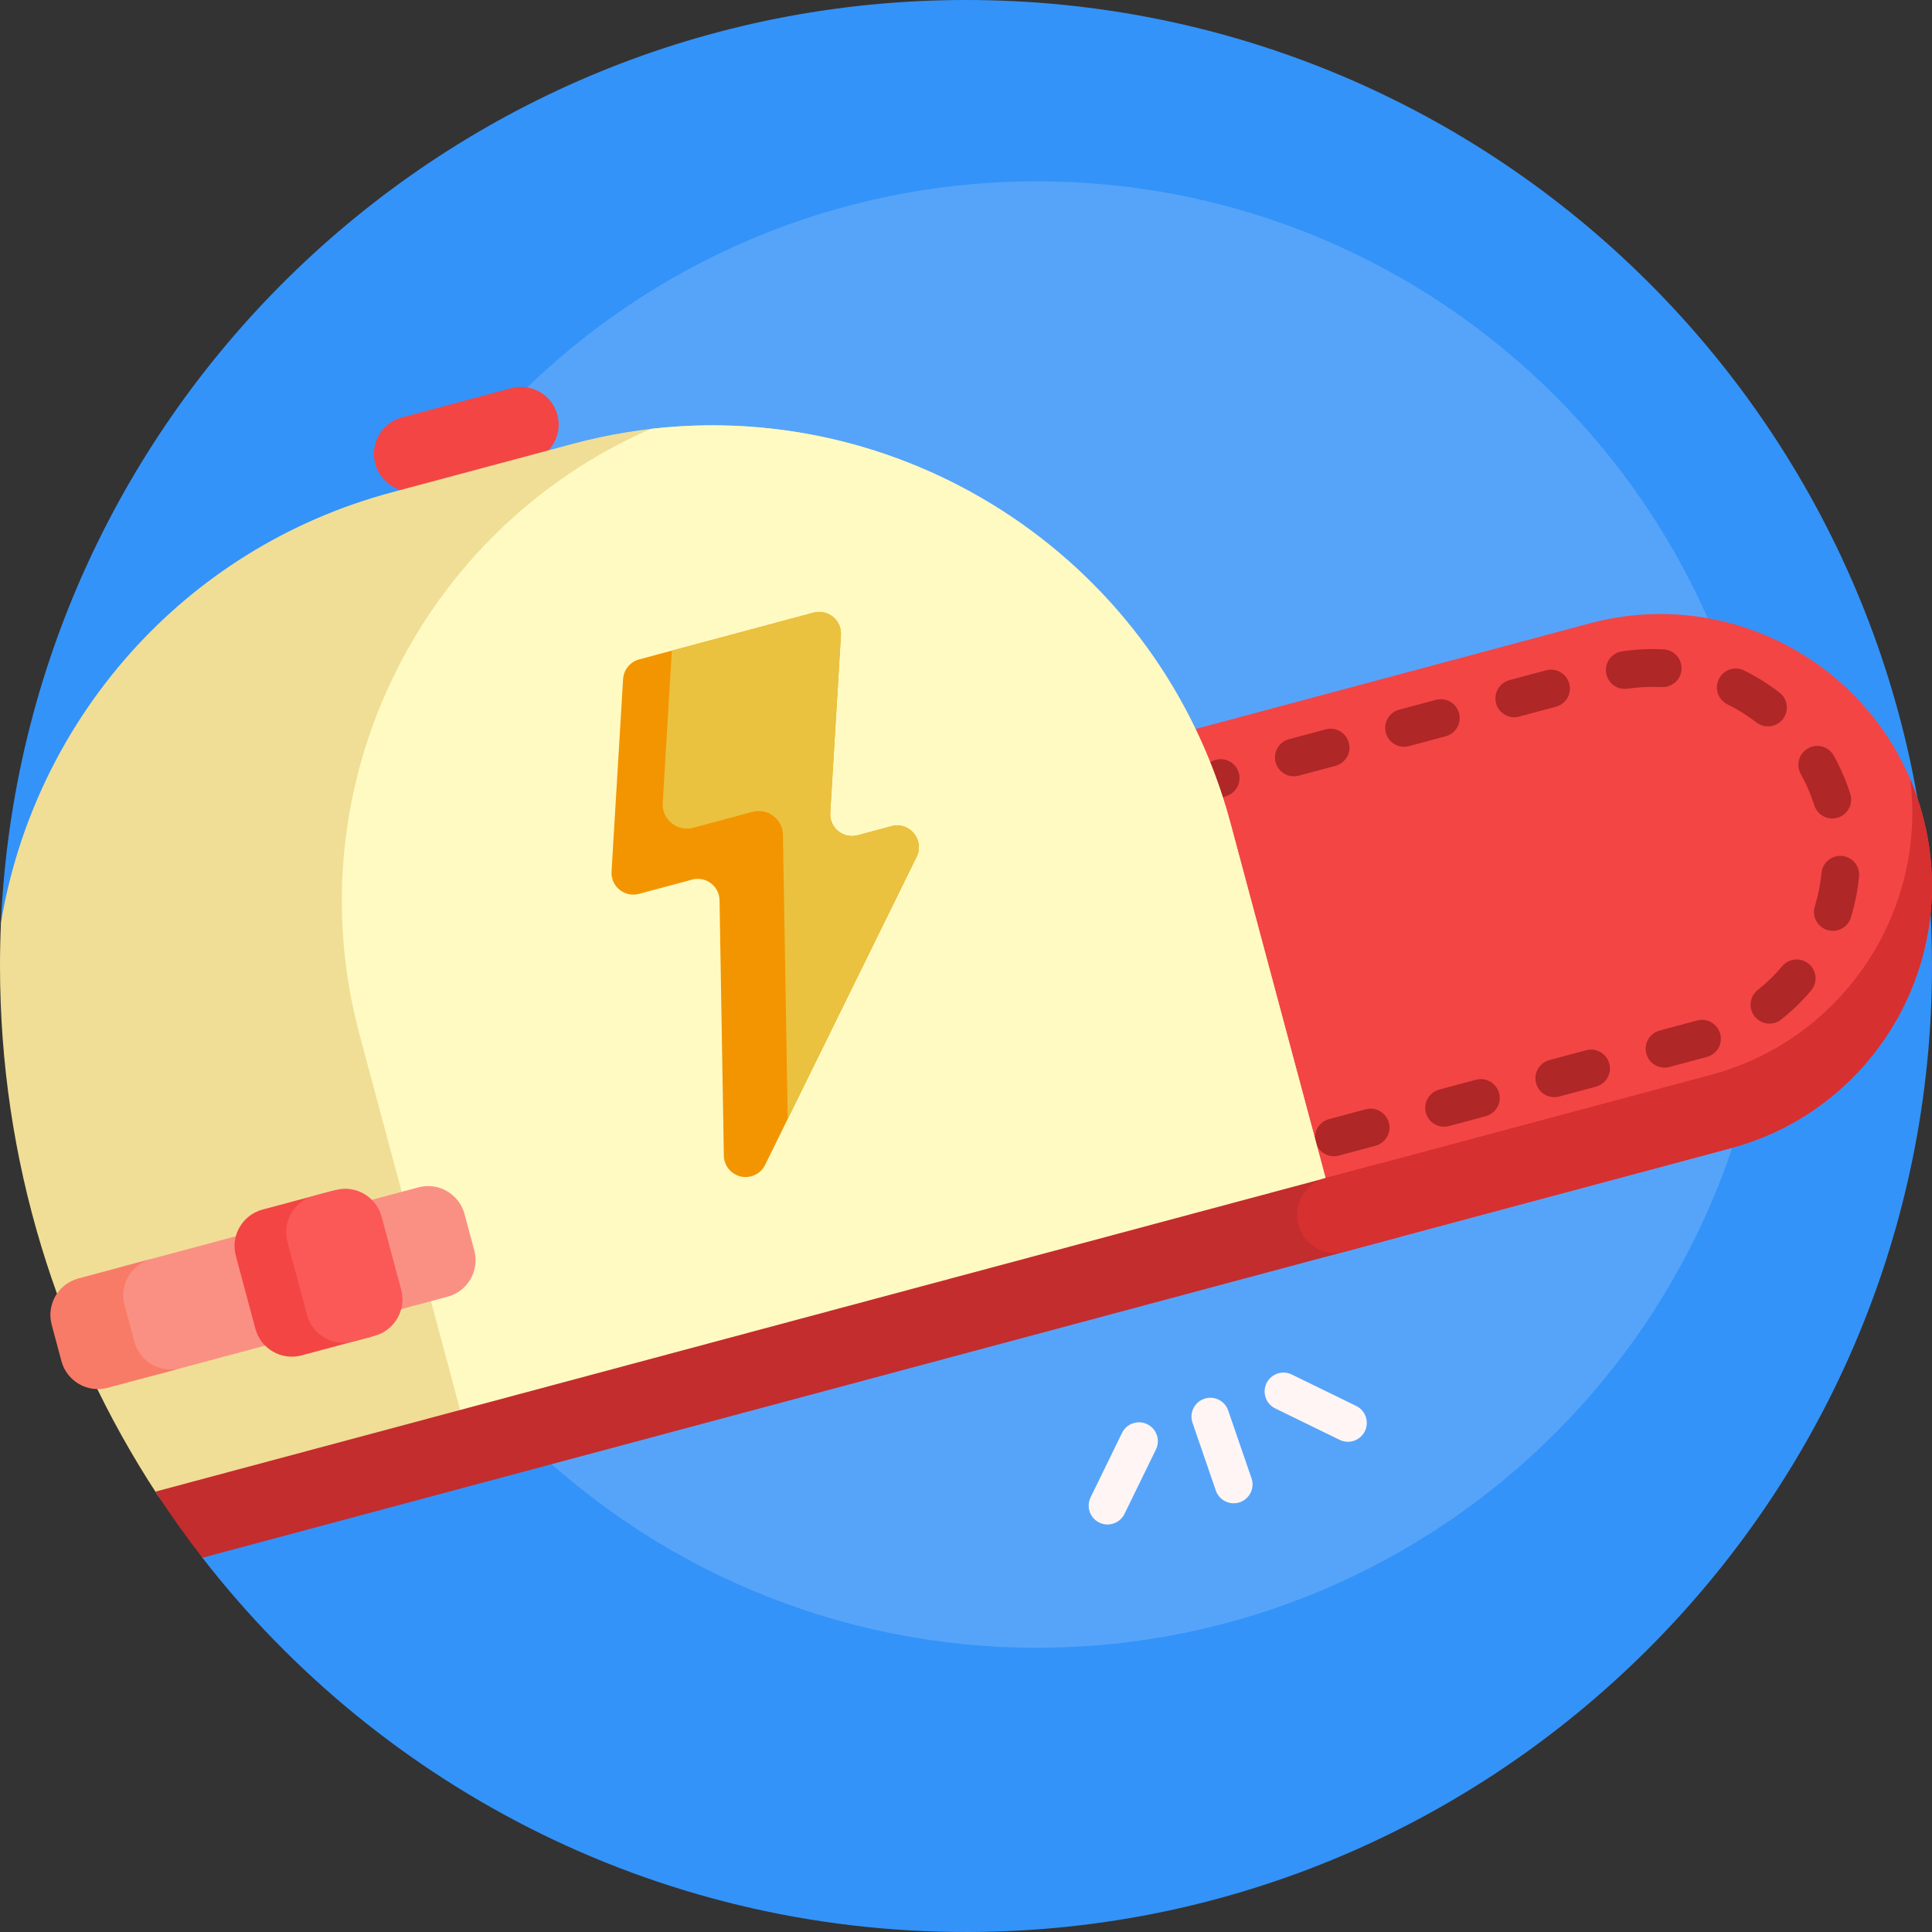
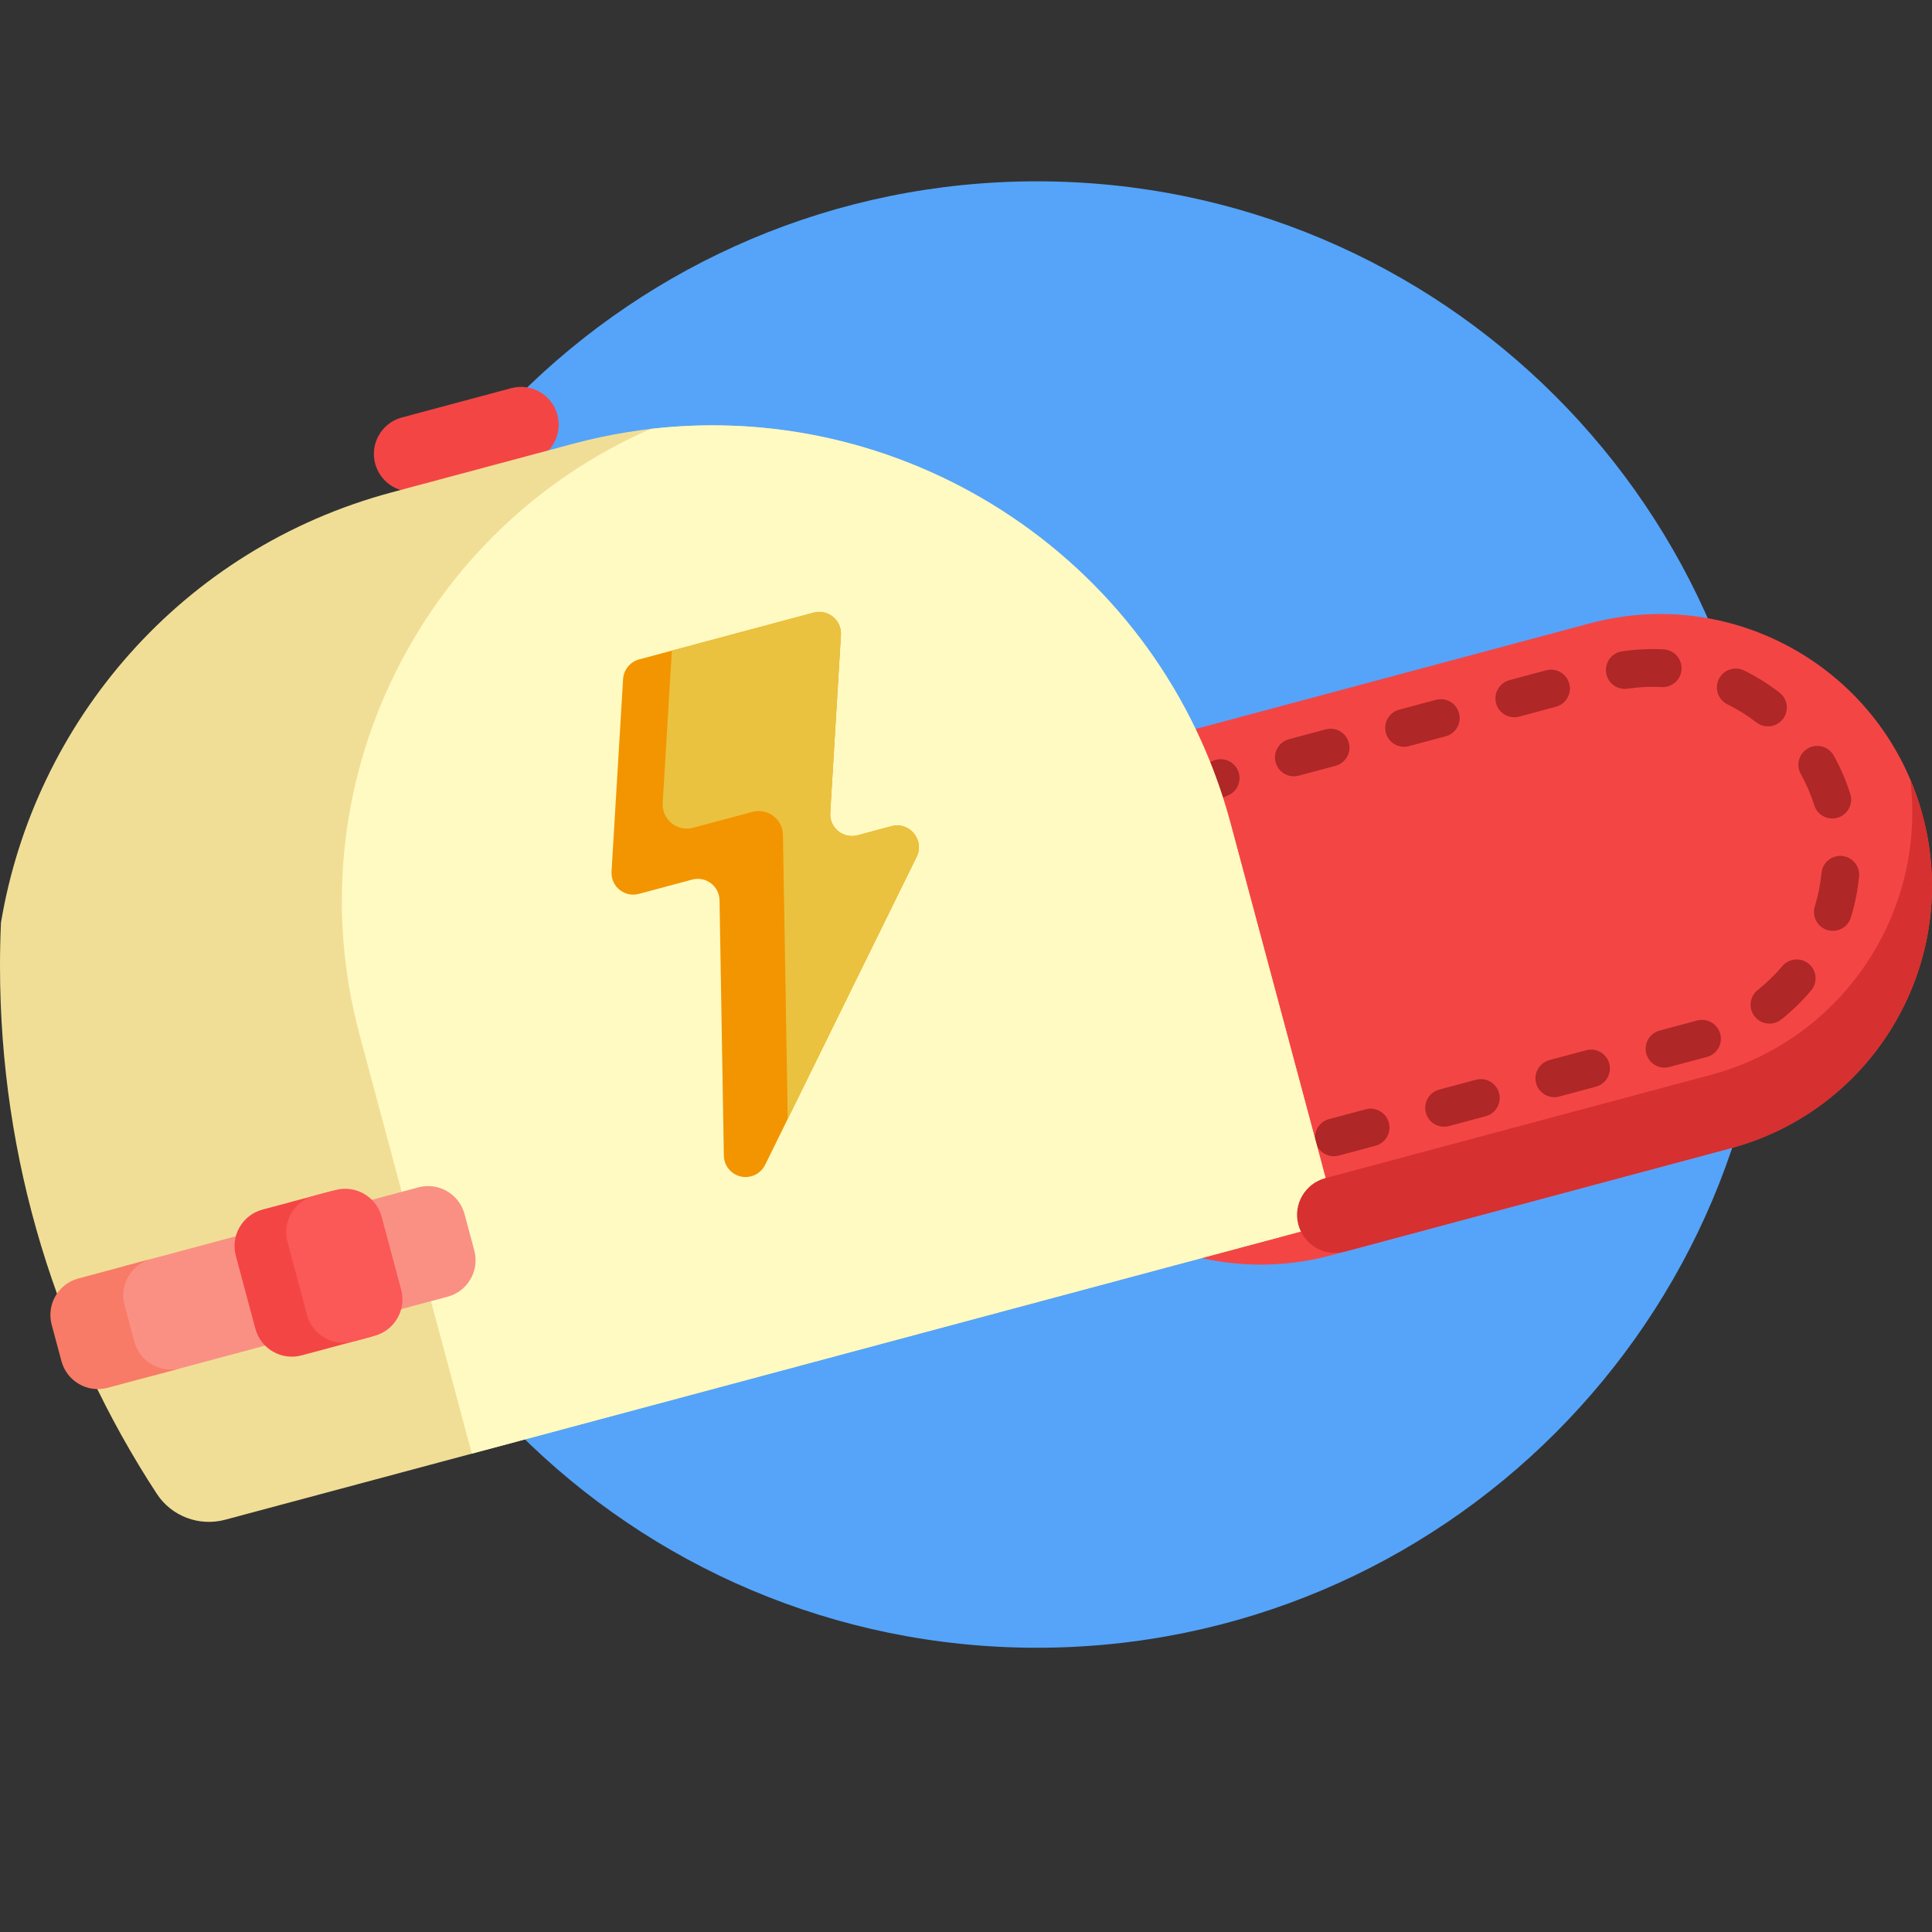
<svg xmlns="http://www.w3.org/2000/svg" id="Capa_1" enable-background="new 0 0 512 512" height="512" viewBox="0 0 512 512" width="512">
  <rect x="0" y="0" width="512" height="512" fill="#333333" stroke="none" />
  <g>
-     <path d="m512 255.755c.13 139.315-112.153 253.786-251.447 256.205-84.148 1.462-159.219-37.686-206.913-99.141-1.591-2.05-4.715-12.022-4.786-14.498-1.436-50.221-17.336-96.82-43.681-135.776-3.511-5.192-5.204-11.398-4.936-17.66 5.82-136.229 118.102-244.885 255.763-244.885 141.303 0 255.868 114.483 256 255.755z" fill="#3493f8" />
    <path d="m469.096 242.362c0 107.314-86.995 194.309-194.309 194.309s-194.308-86.995-194.308-194.309 86.995-194.308 194.309-194.308 194.308 86.995 194.308 194.308z" fill="#55a4f9" />
    <path d="m509.528 216.112c10.294 38.416-12.504 77.903-50.92 88.196l-105.825 28.356c-38.416 10.294-77.903-12.504-88.196-50.92-10.294-38.416 12.504-77.903 50.92-88.196l105.825-28.356c38.416-10.294 77.903 12.504 88.196 50.92z" fill="#f44545" />
    <path d="m353.916 202.95-9.737 2.609c-2.667.715-5.409-.868-6.124-3.535s.868-5.409 3.535-6.124l9.737-2.609c2.668-.715 5.409.868 6.124 3.536s-.867 5.409-3.535 6.123zm8.017 91.027-8.964 2.402c-.231.062-.462.122-.693.179-.028.007-.055.014-.082.022-2.63.705-4.218 3.392-3.554 6.043.67 2.678 3.385 4.307 6.064 3.636.284-.071.57-.146.854-.222l8.964-2.402c2.668-.715 4.25-3.457 3.535-6.124-.715-2.665-3.457-4.248-6.124-3.534zm-33.768-89.558c-.982-2.581-3.869-3.876-6.451-2.896-3.455 1.314-6.785 2.982-9.898 4.958-2.331 1.48-3.021 4.57-1.54 6.901 1.2 1.891 3.46 2.702 5.514 2.151.478-.128.947-.331 1.387-.611 2.543-1.615 5.265-2.978 8.09-4.053 2.582-.981 3.879-3.869 2.898-6.45zm58.496-15.419c-.715-2.667-3.456-4.25-6.124-3.536l-9.736 2.609c-2.667.715-4.25 3.457-3.535 6.124s3.456 4.25 6.124 3.536l9.736-2.609c2.667-.715 4.249-3.457 3.535-6.124zm94.146 24.416c.81 2.56 3.49 4.009 6.057 3.321.073-.019.146-.041.219-.063 2.633-.834 4.092-3.644 3.258-6.276-1.117-3.528-2.59-6.947-4.379-10.161-1.343-2.412-4.388-3.281-6.801-1.936-2.412 1.343-3.28 4.388-1.937 6.801 1.463 2.627 2.668 5.424 3.583 8.314zm-1.443 42.021c-2.113-1.778-5.266-1.505-7.045.607-1.946 2.313-4.131 4.433-6.494 6.303-2.166 1.713-2.532 4.858-.82 7.024 1.278 1.614 3.349 2.229 5.219 1.728.639-.171 1.253-.473 1.805-.909 2.891-2.287 5.563-4.88 7.942-7.707 1.777-2.114 1.506-5.269-.607-7.046zm-9.534-63.11c1.02-.273 1.961-.87 2.657-1.769 1.689-2.184 1.289-5.325-.896-7.014-2.915-2.256-6.072-4.227-9.385-5.858-2.477-1.221-5.476-.202-6.695 2.275-1.22 2.477-.201 5.474 2.276 6.695 2.713 1.337 5.298 2.951 7.685 4.797 1.286.994 2.901 1.265 4.358.874zm-78.688 93.824-9.737 2.609c-2.667.715-4.25 3.457-3.536 6.124.715 2.667 3.456 4.25 6.124 3.536l9.737-2.609c2.668-.715 4.25-3.457 3.536-6.124s-3.456-4.251-6.124-3.536zm97.035-59.311c-2.752-.263-5.193 1.751-5.456 4.499-.288 2.999-.885 5.985-1.774 8.874-.813 2.64.669 5.437 3.308 6.249.932.287 1.884.287 2.76.053 1.607-.431 2.964-1.654 3.489-3.361 1.087-3.535 1.818-7.188 2.171-10.858.264-2.749-1.75-5.192-4.498-5.456zm-38.42 43.604c-.012.003-.025.007-.036.01l-9.897 2.652c-2.668.715-4.25 3.457-3.535 6.124s3.456 4.25 6.124 3.536l9.737-2.609.23-.062c2.662-.734 4.225-3.487 3.491-6.149-.732-2.651-3.463-4.212-6.114-3.502zm-33.886-89.27c-.715-2.667-3.456-4.25-6.124-3.536l-9.737 2.609c-2.667.715-4.25 3.457-3.536 6.124.715 2.667 3.456 4.25 6.124 3.536l9.737-2.609c2.668-.715 4.25-3.457 3.536-6.124zm24.491.909c.543.03 1.069-.029 1.566-.162 2.033-.545 3.577-2.345 3.698-4.56.149-2.758-1.965-5.114-4.722-5.263-3.682-.199-7.403-.023-11.059.523-2.723.404-4.614 2.954-4.205 5.684.408 2.731 2.953 4.614 5.684 4.206 2.989-.447 6.03-.59 9.038-.428zm-20.011 96.241-9.736 2.609c-2.668.715-4.25 3.457-3.536 6.124s3.456 4.25 6.124 3.536l9.736-2.609c2.668-.715 4.25-3.457 3.536-6.124-.715-2.667-3.456-4.251-6.124-3.536z" fill="#af2727" />
    <path d="m140.65 122.19-28.978 7.765c-5.335 1.429-10.818-1.736-12.247-7.071-1.429-5.335 1.736-10.818 7.071-12.247l28.978-7.765c5.335-1.429 10.818 1.736 12.247 7.071 1.43 5.334-1.736 10.817-7.071 12.247z" fill="#f44545" />
    <path d="m59.665 402.746c-6.883 1.844-14.206-.901-18.105-6.866-26.281-40.208-41.56-88.26-41.56-139.88 0-3.841.085-7.662.252-11.462 8.899-53.297 47.936-99.152 103.534-114.05l48.101-12.889c75.883-20.333 153.881 24.699 174.213 100.582l28.293 105.592z" fill="#f1de96" />
    <path d="m326.1 218.181 28.293 105.592-229.351 61.454-29.76-111.066c-17.721-66.137 16.272-133.948 77.192-160.499 68.927-8.001 135.132 35.496 153.626 104.519z" fill="#fffac1" />
    <path d="m227.267 221.357 8.979-2.406c4.784-1.282 8.851 3.668 6.666 8.113l-40.148 81.643c-.734 1.492-2.076 2.594-3.681 3.025-3.623.971-7.193-1.722-7.257-5.472l-1.139-67.685c-.063-3.75-3.634-6.443-7.257-5.472l-14.119 3.783c-3.801 1.018-7.483-1.986-7.247-5.914l3.061-51c.149-2.477 1.866-4.581 4.263-5.223l46.216-12.383c3.801-1.018 7.483 1.986 7.247 5.914l-2.831 47.163c-.236 3.928 3.446 6.932 7.247 5.914z" fill="#f29500" />
    <path d="m207.488 221.244c-.07-4.175-4.045-7.172-8.079-6.091l-15.718 4.212c-4.232 1.134-8.331-2.211-8.068-6.584l2.422-40.351 37.559-10.064c3.801-1.018 7.483 1.986 7.247 5.914l-2.831 47.163c-.236 3.928 3.446 6.933 7.247 5.914l8.979-2.406c4.784-1.282 8.851 3.668 6.665 8.113l-34.157 69.46z" fill="#eac23f" />
    <path d="m118.622 343.643-77.594 20.791c-5.335 1.429-10.818-1.736-12.247-7.071l-2.588-9.659c-1.429-5.335 1.736-10.818 7.071-12.247l77.594-20.791c5.335-1.429 10.818 1.736 12.247 7.071l2.588 9.659c1.429 5.334-1.737 10.818-7.071 12.247z" fill="#fa9084" />
    <path d="m97.604 354.451-17.683 4.738c-5.335 1.429-10.818-1.736-12.247-7.071l-5.177-19.318c-1.429-5.335 1.736-10.818 7.071-12.247l17.683-4.738c5.335-1.429 10.818 1.736 12.247 7.071l5.176 19.319c1.431 5.333-1.735 10.817-7.07 12.246z" fill="#f44545" />
    <path d="m99.24 354.013-5.633 1.509c-5.335 1.429-10.818-1.736-12.247-7.071l-5.176-19.319c-1.429-5.335 1.736-10.818 7.071-12.247l5.633-1.509c5.335-1.429 10.818 1.736 12.247 7.071l5.176 19.319c1.429 5.334-1.737 10.818-7.071 12.247z" fill="#fb5858" />
    <path d="m47.848 362.607-19.319 5.176c-5.335 1.429-10.818-1.736-12.247-7.071l-2.588-9.659c-1.429-5.335 1.736-10.818 7.071-12.247l19.319-5.176c-5.335 1.429-8.501 6.913-7.071 12.247l2.588 9.659c1.429 5.334 6.913 8.5 12.247 7.071z" fill="#f87b67" />
-     <path d="m41.18 395.298 324.736-87.013 5.215 19.462-317.492 85.072c-4.389-5.656-8.547-11.501-12.459-17.521z" fill="#c42d2d" />
    <path d="m509.528 216.112c10.294 38.416-12.504 77.903-50.92 88.196l-102.191 27.382c-5.374 1.44-10.899-1.749-12.339-7.124-1.44-5.374 1.749-10.899 7.124-12.339l102.192-27.382c35.113-9.409 57.179-43.207 52.852-78.284 1.297 3.061 2.397 6.248 3.282 9.551z" fill="#d63030" />
-     <path d="m322.209 395.014-6.183-17.966c-.899-2.611.49-5.456 3.101-6.355s5.456.49 6.355 3.101l6.183 17.966c.899 2.611-.49 5.456-3.101 6.355-2.612.898-5.457-.49-6.355-3.101zm-30.891 8.485c2.482 1.211 5.475.181 6.686-2.301l8.332-17.076c1.211-2.482.181-5.475-2.301-6.686s-5.475-.181-6.686 2.301l-8.332 17.076c-1.211 2.482-.181 5.475 2.301 6.686zm63.703-21.924c2.482 1.211 5.475.181 6.686-2.301s.181-5.475-2.301-6.686l-17.076-8.332c-2.482-1.211-5.475-.181-6.686 2.301s-.181 5.475 2.301 6.686z" fill="#fff5f5" />
  </g>
</svg>